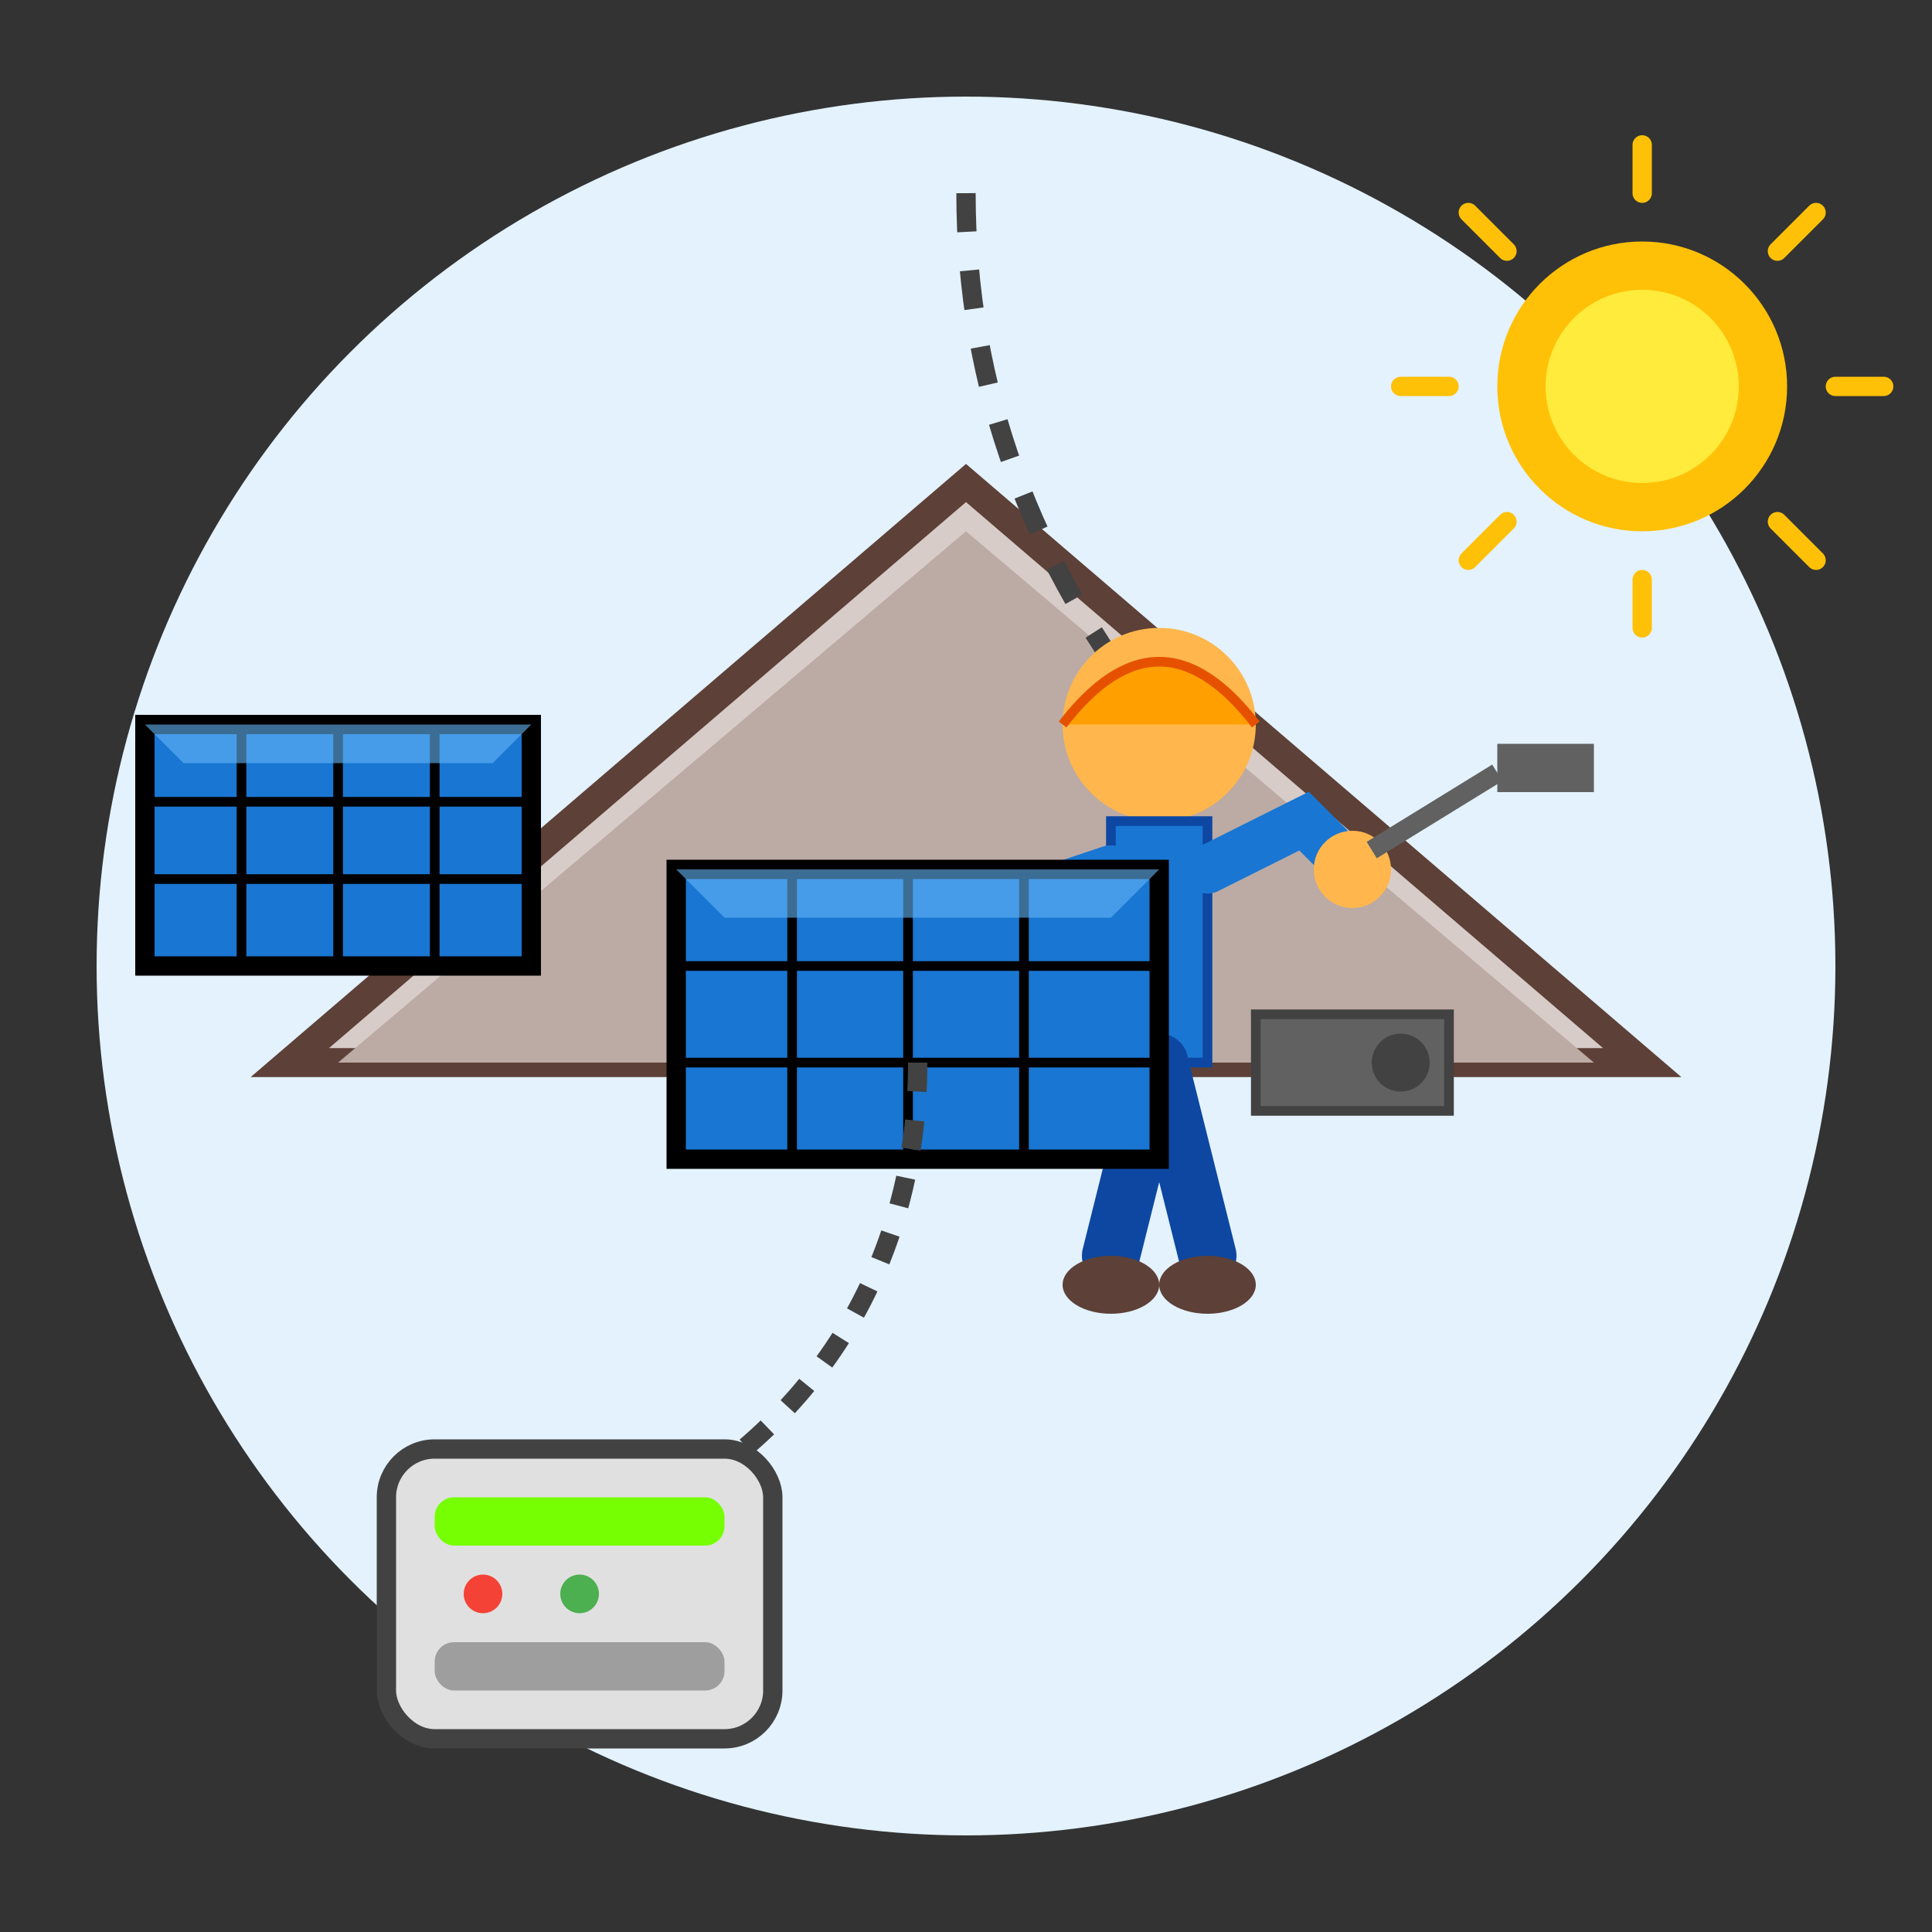
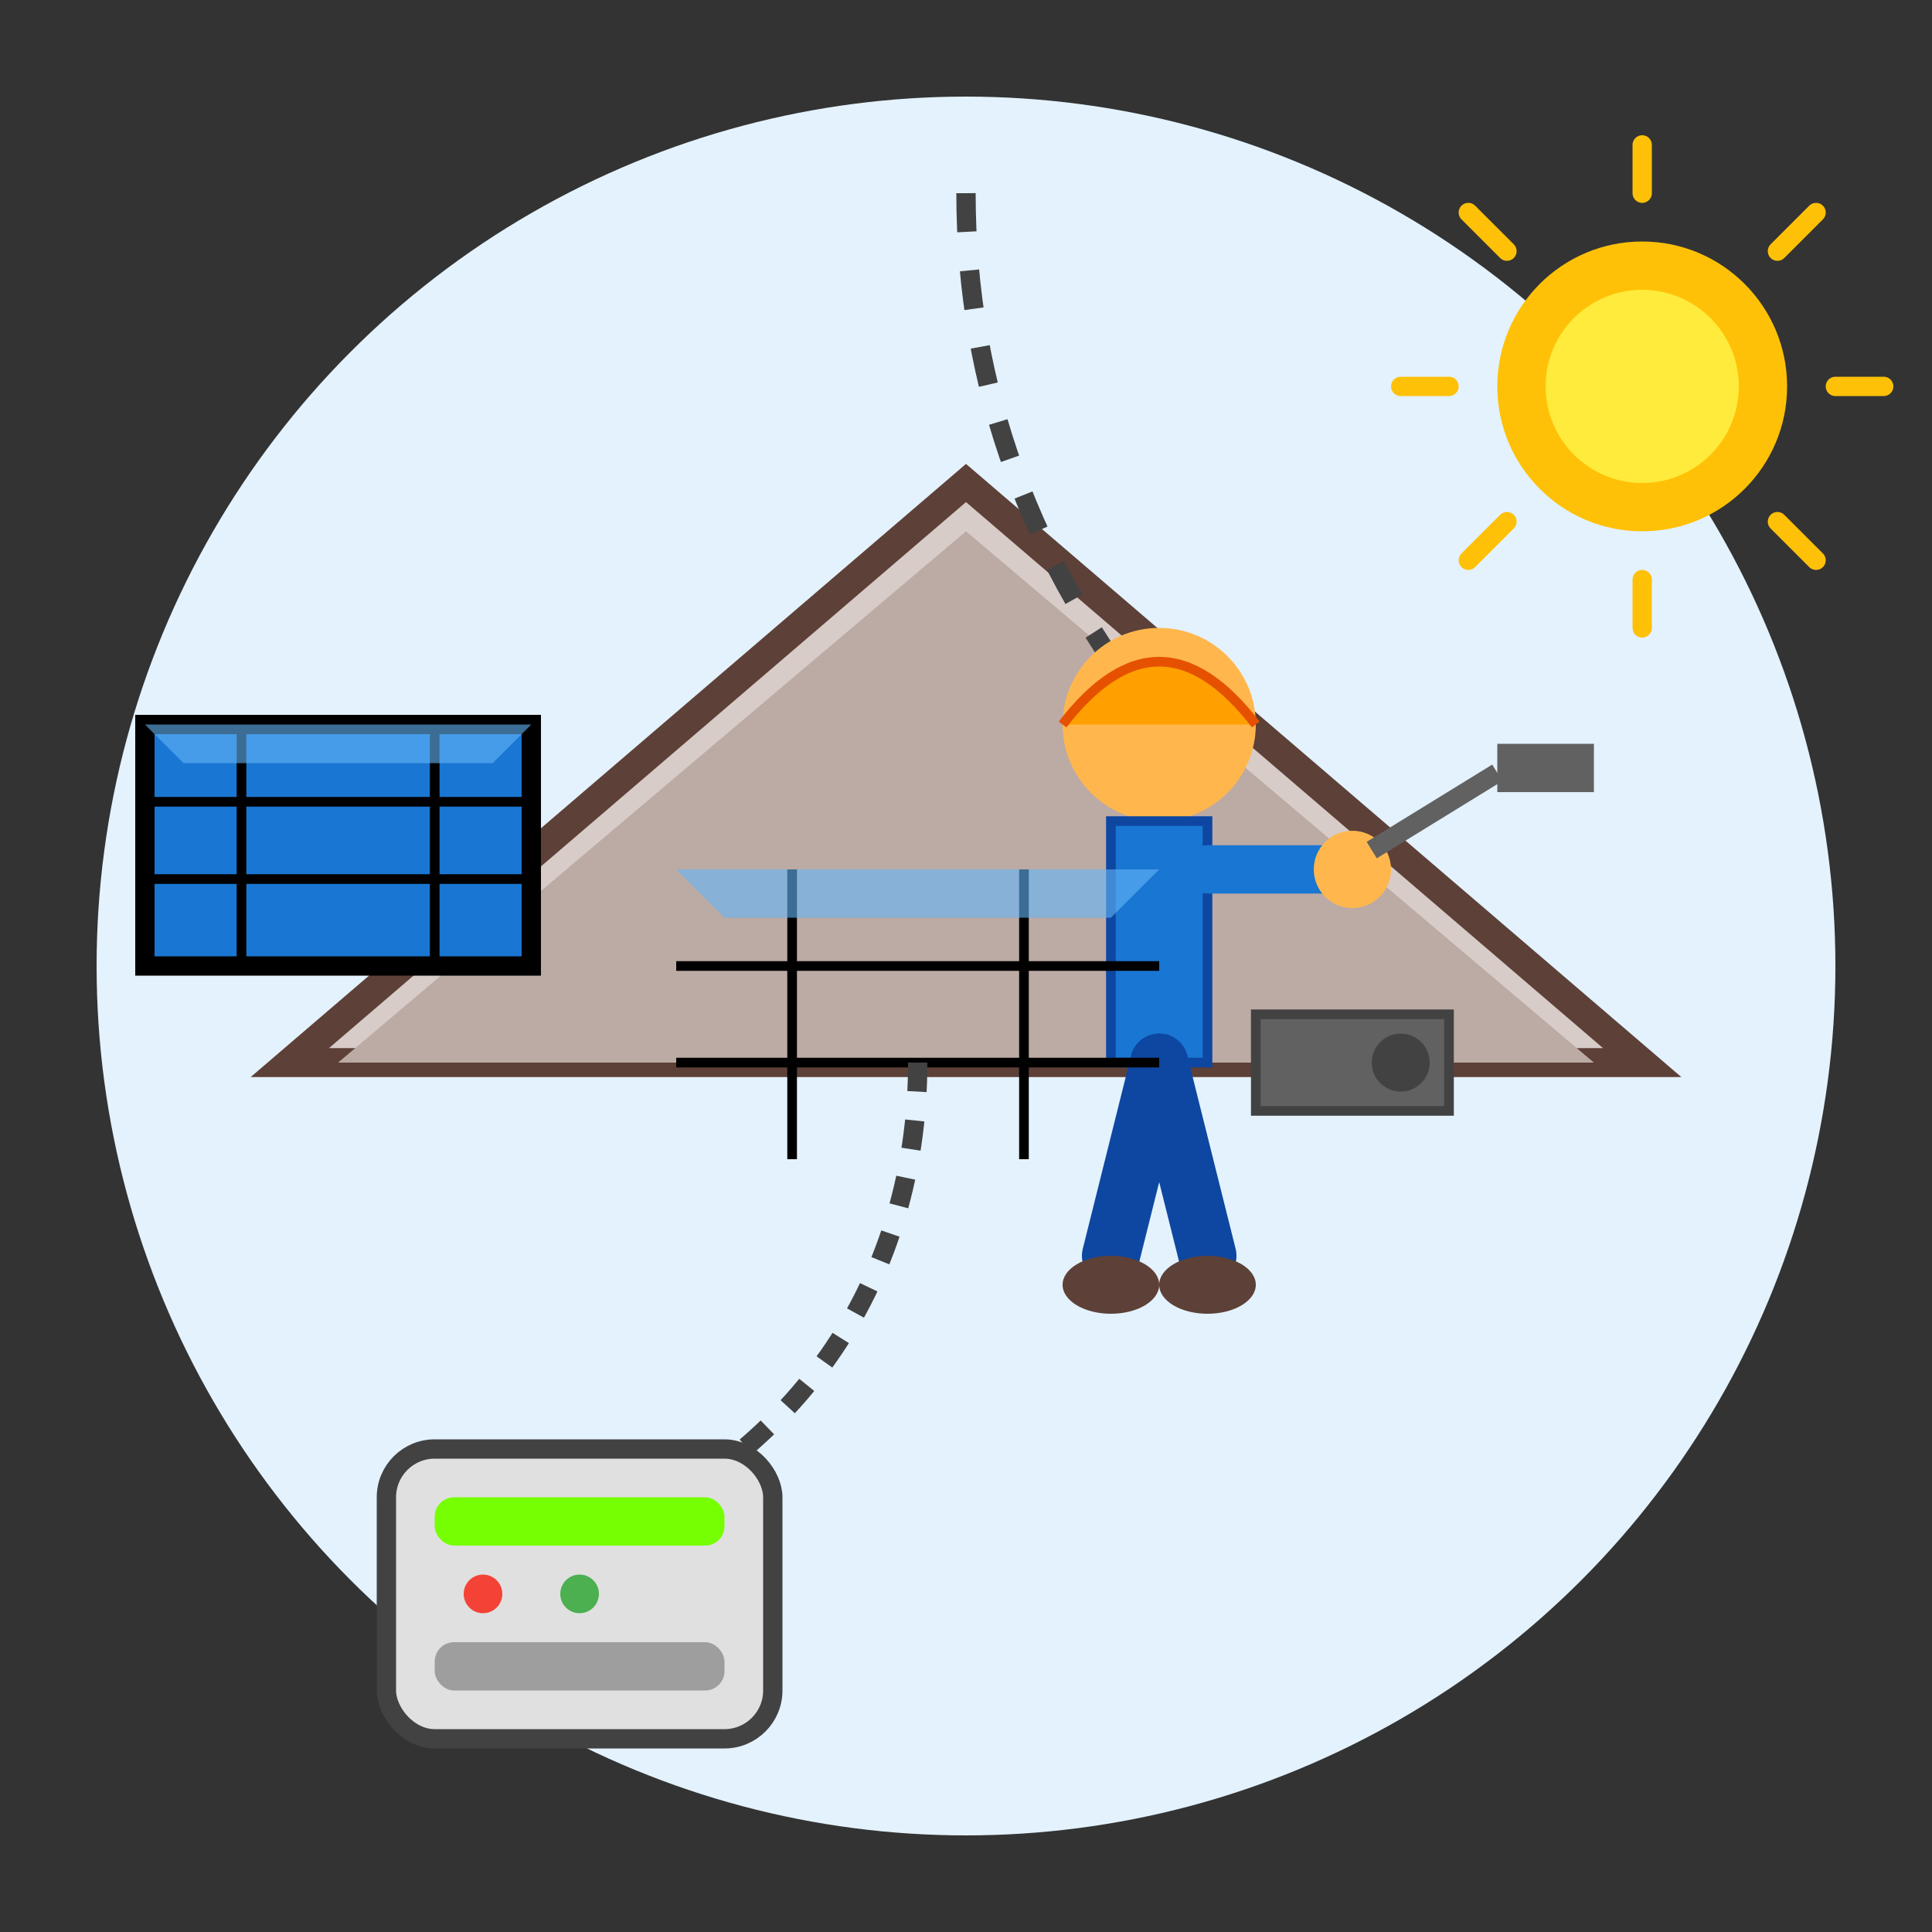
<svg xmlns="http://www.w3.org/2000/svg" viewBox="0 0 200 200" width="200" height="200">
  <rect x="0" y="0" width="200" height="200" fill="#333333" stroke="none" />
  <circle cx="100" cy="100" r="90" fill="#E3F2FD" />
  <polygon points="30,110 100,50 170,110" fill="#D7CCC8" stroke="#5D4037" stroke-width="3" />
  <polygon points="35,110 100,55 165,110" fill="#BCAAA4" />
  <g transform="translate(0, 0)">
    <path d="M100,20 Q100,50 120,75" fill="none" stroke="#424242" stroke-width="2" stroke-dasharray="4" />
    <circle cx="120" cy="75" r="10" fill="#FFB74D" />
    <path d="M110,75 Q120,62 130,75" fill="#FFA000" stroke="#E65100" stroke-width="1" />
    <rect x="115" y="85" width="10" height="25" fill="#1976D2" stroke="#0D47A1" stroke-width="1" />
-     <path d="M115,90 L100,95" fill="none" stroke="#1976D2" stroke-width="5" stroke-linecap="round" />
-     <path d="M125,90 L135,85 L140,90" fill="none" stroke="#1976D2" stroke-width="5" stroke-linecap="round" />
+     <path d="M125,90 L140,90" fill="none" stroke="#1976D2" stroke-width="5" stroke-linecap="round" />
    <circle cx="140" cy="90" r="4" fill="#FFB74D" />
    <path d="M142,88 L155,80" fill="none" stroke="#616161" stroke-width="2" />
    <rect x="155" y="77" width="10" height="5" fill="#616161" />
    <path d="M120,110 L115,130" fill="none" stroke="#0D47A1" stroke-width="6" stroke-linecap="round" />
    <path d="M120,110 L125,130" fill="none" stroke="#0D47A1" stroke-width="6" stroke-linecap="round" />
    <ellipse cx="115" cy="133" rx="5" ry="3" fill="#5D4037" />
    <ellipse cx="125" cy="133" rx="5" ry="3" fill="#5D4037" />
  </g>
  <g transform="translate(0, 10)">
-     <rect x="70" y="80" width="50" height="30" fill="#1976D2" stroke="#000000" stroke-width="2" />
    <line x1="82" y1="80" x2="82" y2="110" stroke="#000000" stroke-width="1" />
-     <line x1="94" y1="80" x2="94" y2="110" stroke="#000000" stroke-width="1" />
    <line x1="106" y1="80" x2="106" y2="110" stroke="#000000" stroke-width="1" />
    <line x1="70" y1="90" x2="120" y2="90" stroke="#000000" stroke-width="1" />
    <line x1="70" y1="100" x2="120" y2="100" stroke="#000000" stroke-width="1" />
    <polygon points="70,80 120,80 115,85 75,85" fill="#64B5F6" fill-opacity="0.6" />
  </g>
  <g transform="translate(-25, 0)">
    <rect x="40" y="75" width="40" height="25" fill="#1976D2" stroke="#000000" stroke-width="2" />
    <line x1="50" y1="75" x2="50" y2="100" stroke="#000000" stroke-width="1" />
-     <line x1="60" y1="75" x2="60" y2="100" stroke="#000000" stroke-width="1" />
    <line x1="70" y1="75" x2="70" y2="100" stroke="#000000" stroke-width="1" />
    <line x1="40" y1="83" x2="80" y2="83" stroke="#000000" stroke-width="1" />
    <line x1="40" y1="91" x2="80" y2="91" stroke="#000000" stroke-width="1" />
    <polygon points="40,75 80,75 76,79 44,79" fill="#64B5F6" fill-opacity="0.6" />
  </g>
  <rect x="130" y="105" width="20" height="10" fill="#616161" stroke="#424242" stroke-width="1" />
  <circle cx="145" cy="110" r="3" fill="#424242" />
  <circle cx="170" cy="40" r="15" fill="#FFC107" />
  <circle cx="170" cy="40" r="10" fill="#FFEB3B" />
  <line x1="170" y1="20" x2="170" y2="15" stroke="#FFC107" stroke-width="2" stroke-linecap="round" />
  <line x1="170" y1="60" x2="170" y2="65" stroke="#FFC107" stroke-width="2" stroke-linecap="round" />
  <line x1="150" y1="40" x2="145" y2="40" stroke="#FFC107" stroke-width="2" stroke-linecap="round" />
  <line x1="190" y1="40" x2="195" y2="40" stroke="#FFC107" stroke-width="2" stroke-linecap="round" />
  <line x1="156" y1="26" x2="152" y2="22" stroke="#FFC107" stroke-width="2" stroke-linecap="round" />
  <line x1="184" y1="54" x2="188" y2="58" stroke="#FFC107" stroke-width="2" stroke-linecap="round" />
  <line x1="156" y1="54" x2="152" y2="58" stroke="#FFC107" stroke-width="2" stroke-linecap="round" />
  <line x1="184" y1="26" x2="188" y2="22" stroke="#FFC107" stroke-width="2" stroke-linecap="round" />
  <path d="M95,110 C95,130 85,150 60,160" fill="none" stroke="#424242" stroke-width="2" stroke-dasharray="3" />
  <rect x="40" y="150" width="40" height="30" rx="5" ry="5" fill="#E0E0E0" stroke="#424242" stroke-width="2" />
  <rect x="45" y="155" width="30" height="5" fill="#76FF03" rx="2" ry="2" />
  <circle cx="50" cy="165" r="2" fill="#F44336" />
  <circle cx="60" cy="165" r="2" fill="#4CAF50" />
  <rect x="45" y="170" width="30" height="5" fill="#9E9E9E" rx="2" ry="2" />
</svg>